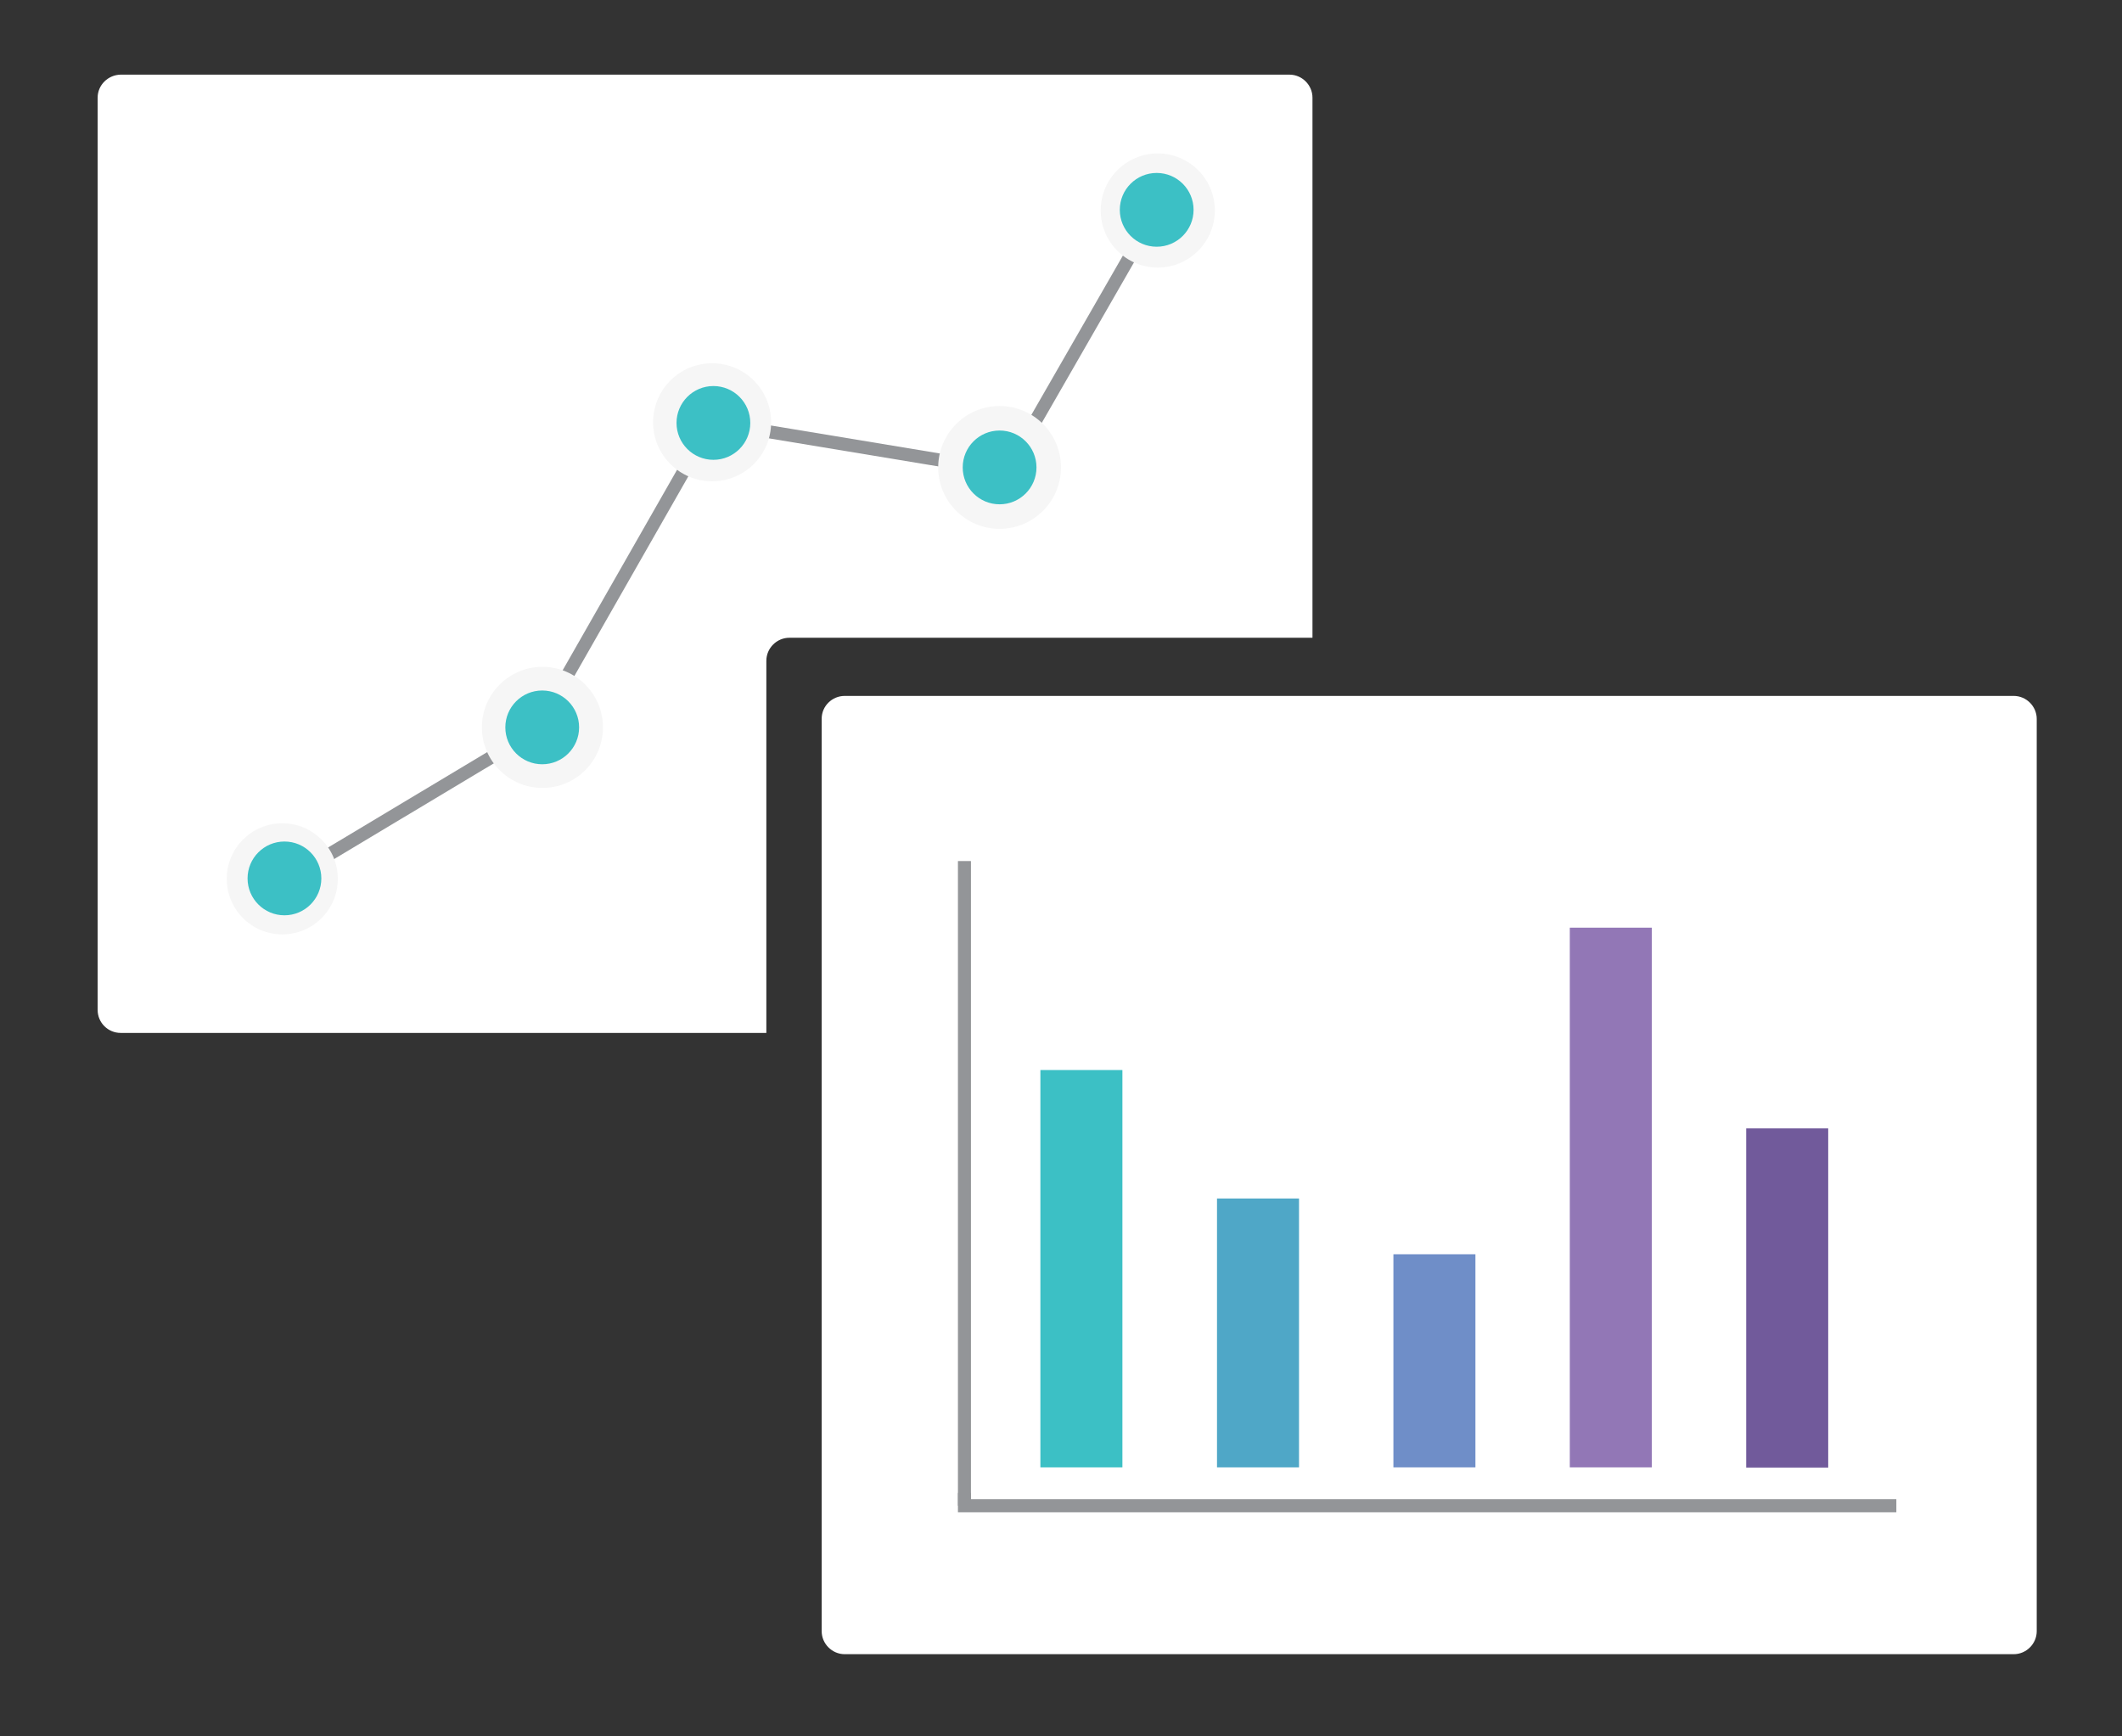
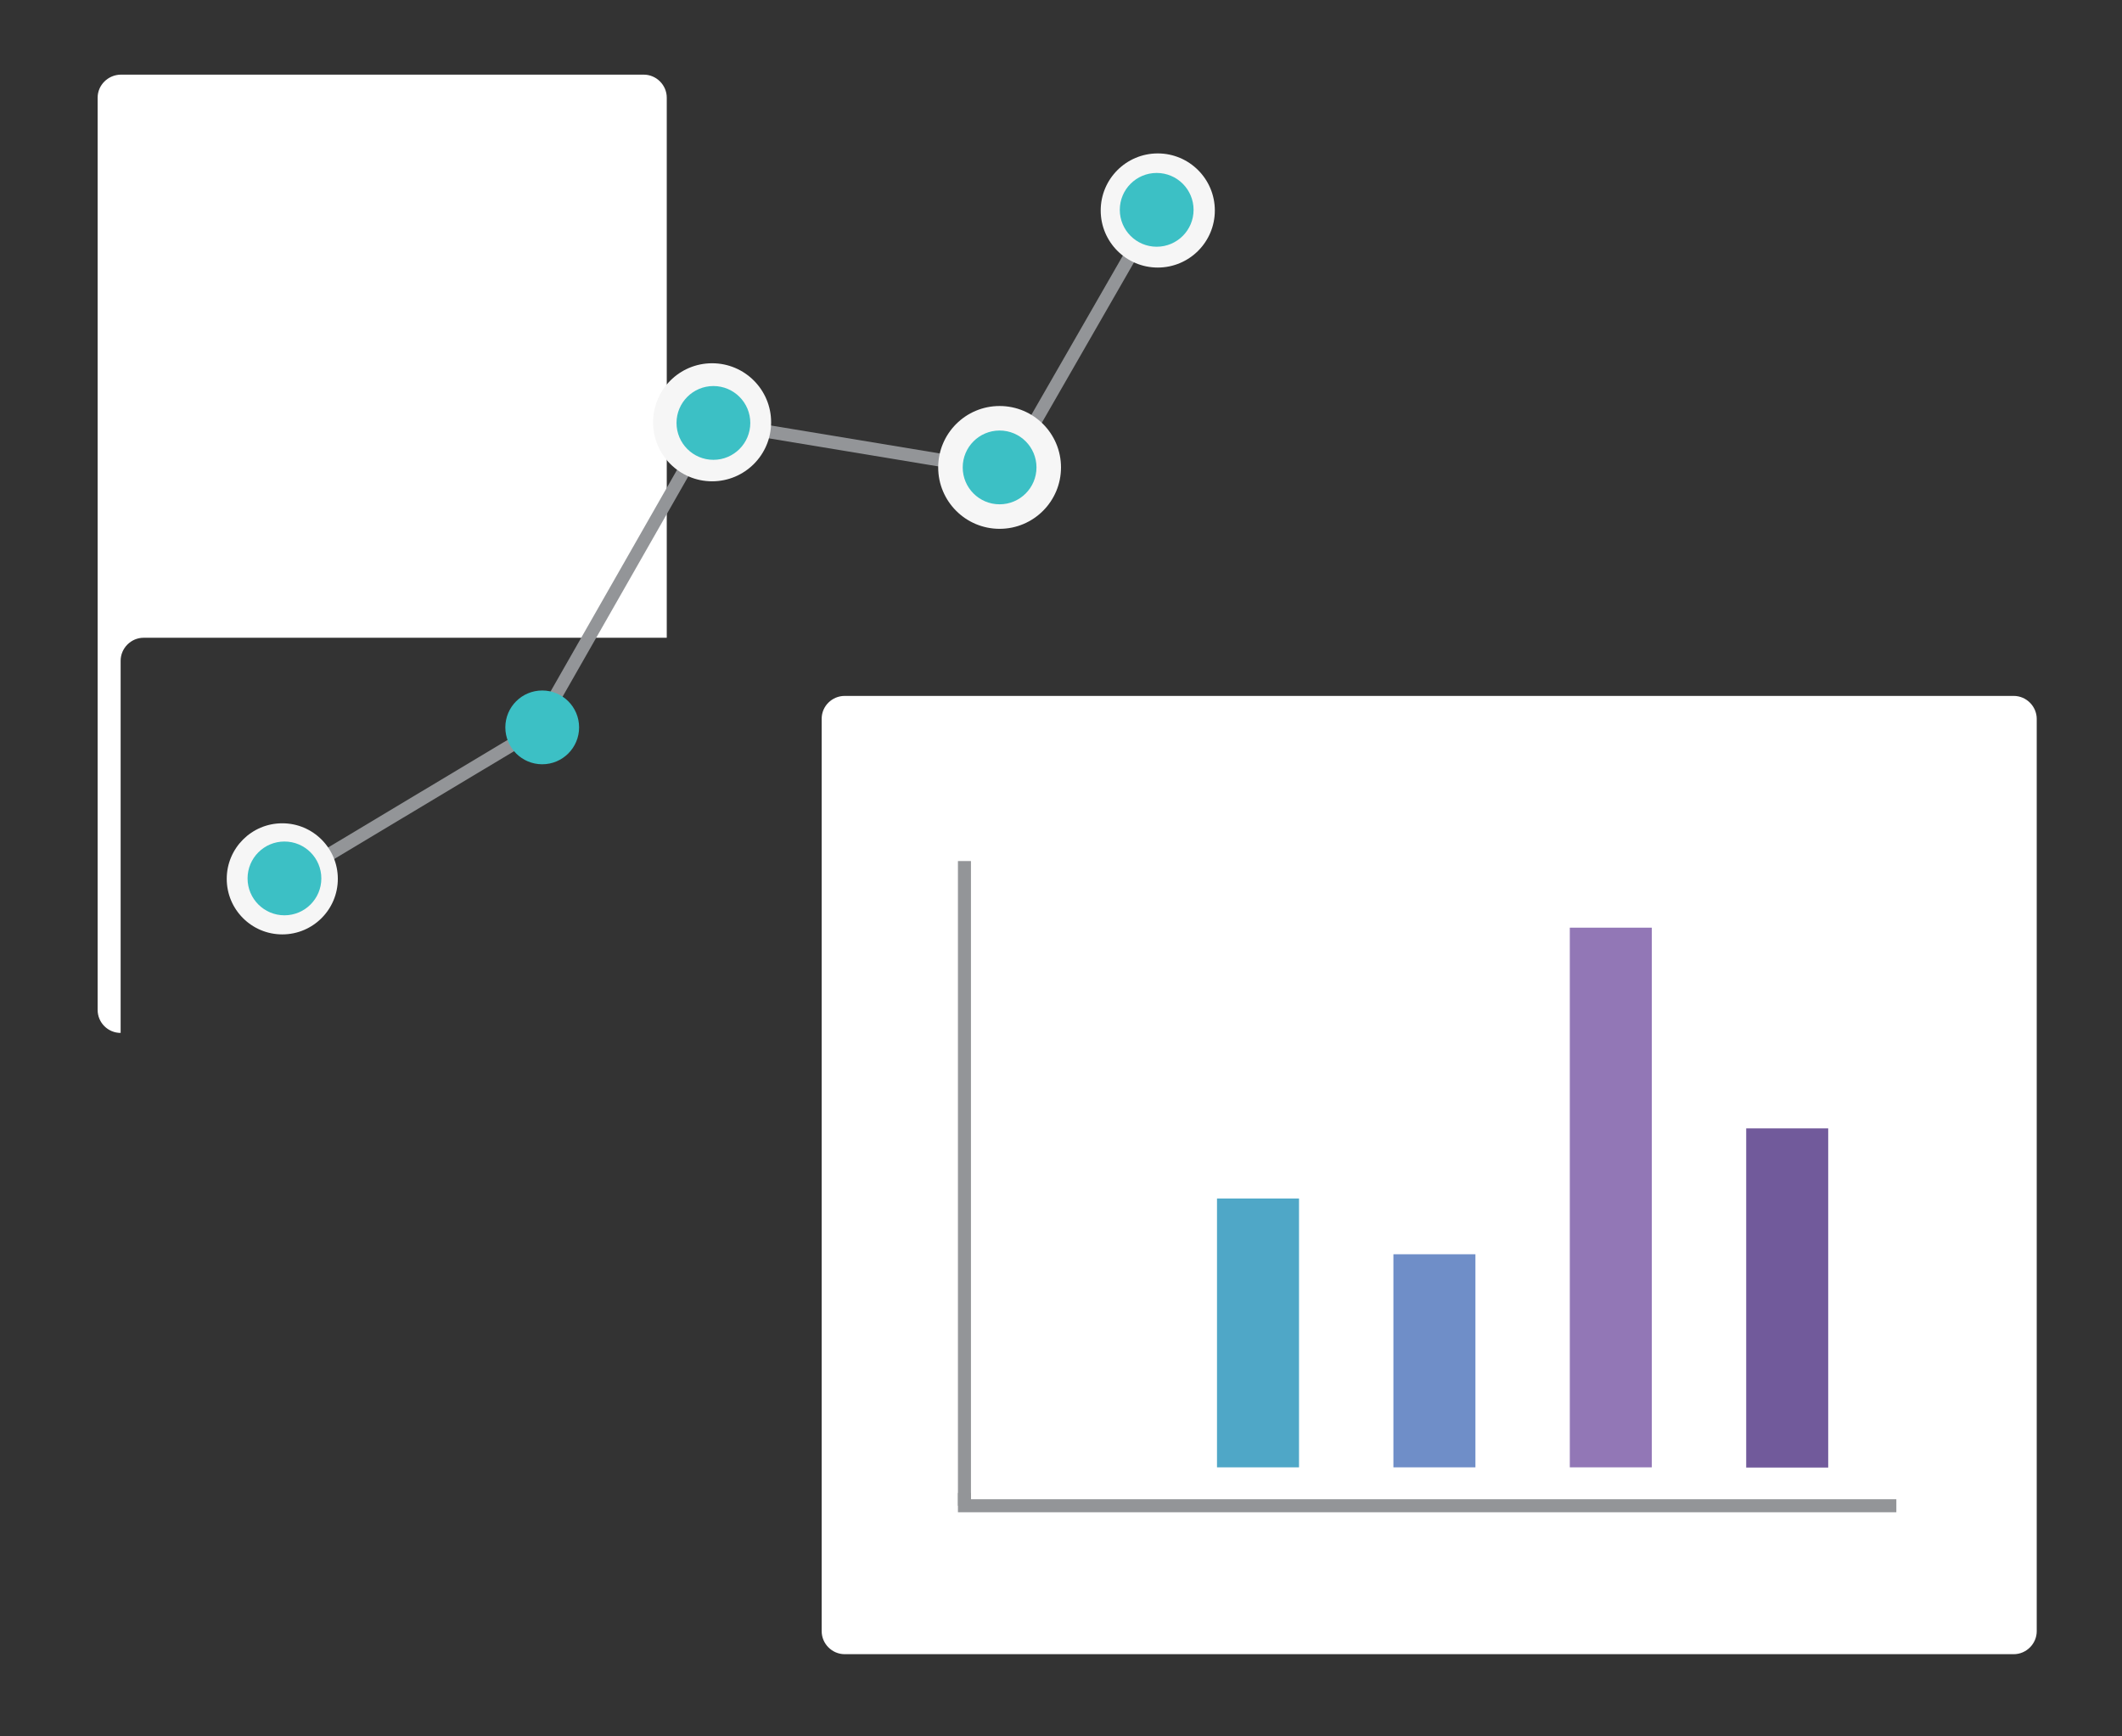
<svg xmlns="http://www.w3.org/2000/svg" version="1.1" id="Layer_1" x="0px" y="0px" viewBox="0 0 978 800" style="enable-background:new 0 0 978 800;" xml:space="preserve">
  <rect x="0" y="0" width="978" height="800" fill="#333333" stroke="none" />
  <style type="text/css">
	.st0{fill:#FFFFFF;}
	.st1{fill:none;stroke:#939598;stroke-width:6;stroke-linecap:round;stroke-miterlimit:10;}
	.st2{fill:#F6F6F6;}
	.st3{fill:#3CC0C5;}
	.st4{fill:none;stroke:#939598;stroke-width:6;stroke-miterlimit:10;}
	.st5{fill:#4FA7C7;}
	.st6{fill:#6F8EC8;}
	.st7{fill:#9277B6;}
	.st8{fill:#715A9B;}
</style>
  <path class="st0" d="M389.3,320.7h538.8c5.8,0,10.6,4.8,10.6,10.6v420.4c0,5.8-4.8,10.6-10.6,10.6H389.3c-5.8,0-10.6-4.8-10.6-10.6  V331.2C378.7,325.4,383.5,320.7,389.3,320.7z" />
-   <path class="st0" d="M55.6,476h297.6V304.5c0-5.8,4.8-10.6,10.6-10.6h241.1V45c0-5.8-4.8-10.6-10.6-10.6H55.6  C49.8,34.5,45,39.2,45,45v420.4C45,471.3,49.8,476,55.6,476z" />
+   <path class="st0" d="M55.6,476V304.5c0-5.8,4.8-10.6,10.6-10.6h241.1V45c0-5.8-4.8-10.6-10.6-10.6H55.6  C49.8,34.5,45,39.2,45,45v420.4C45,471.3,49.8,476,55.6,476z" />
  <g>
    <polyline class="st1" points="131.1,406.1 246.9,336.7 328,194.6 463.9,217.1 533.1,96.7  " />
    <circle class="st2" cx="130.1" cy="405" r="25.6" />
-     <circle class="st2" cx="250" cy="335.2" r="27.9" />
    <circle class="st3" cx="131.1" cy="404.8" r="17" />
    <circle class="st2" cx="328.2" cy="194.6" r="27.2" />
    <circle class="st2" cx="460.7" cy="215.4" r="28.3" />
    <circle class="st3" cx="249.9" cy="335.2" r="17" />
    <circle class="st2" cx="533.6" cy="97" r="26.3" />
    <circle class="st3" cx="328.8" cy="194.9" r="17" />
    <circle class="st3" cx="460.7" cy="215.4" r="17" />
    <circle class="st3" cx="533.1" cy="96.7" r="17" />
  </g>
  <g>
    <line class="st4" x1="444.5" y1="396.8" x2="444.5" y2="693.9" />
-     <rect x="479.5" y="493.1" class="st3" width="37.8" height="183.1" />
    <rect x="560.9" y="552.3" class="st5" width="37.8" height="123.9" />
    <rect x="642.2" y="578" class="st6" width="37.8" height="98.2" />
    <rect x="723.5" y="427.5" class="st7" width="37.8" height="248.7" />
    <rect x="804.8" y="520" class="st8" width="37.8" height="156.3" />
    <polyline class="st4" points="874,693.9 444.5,693.9 444.5,688  " />
  </g>
</svg>